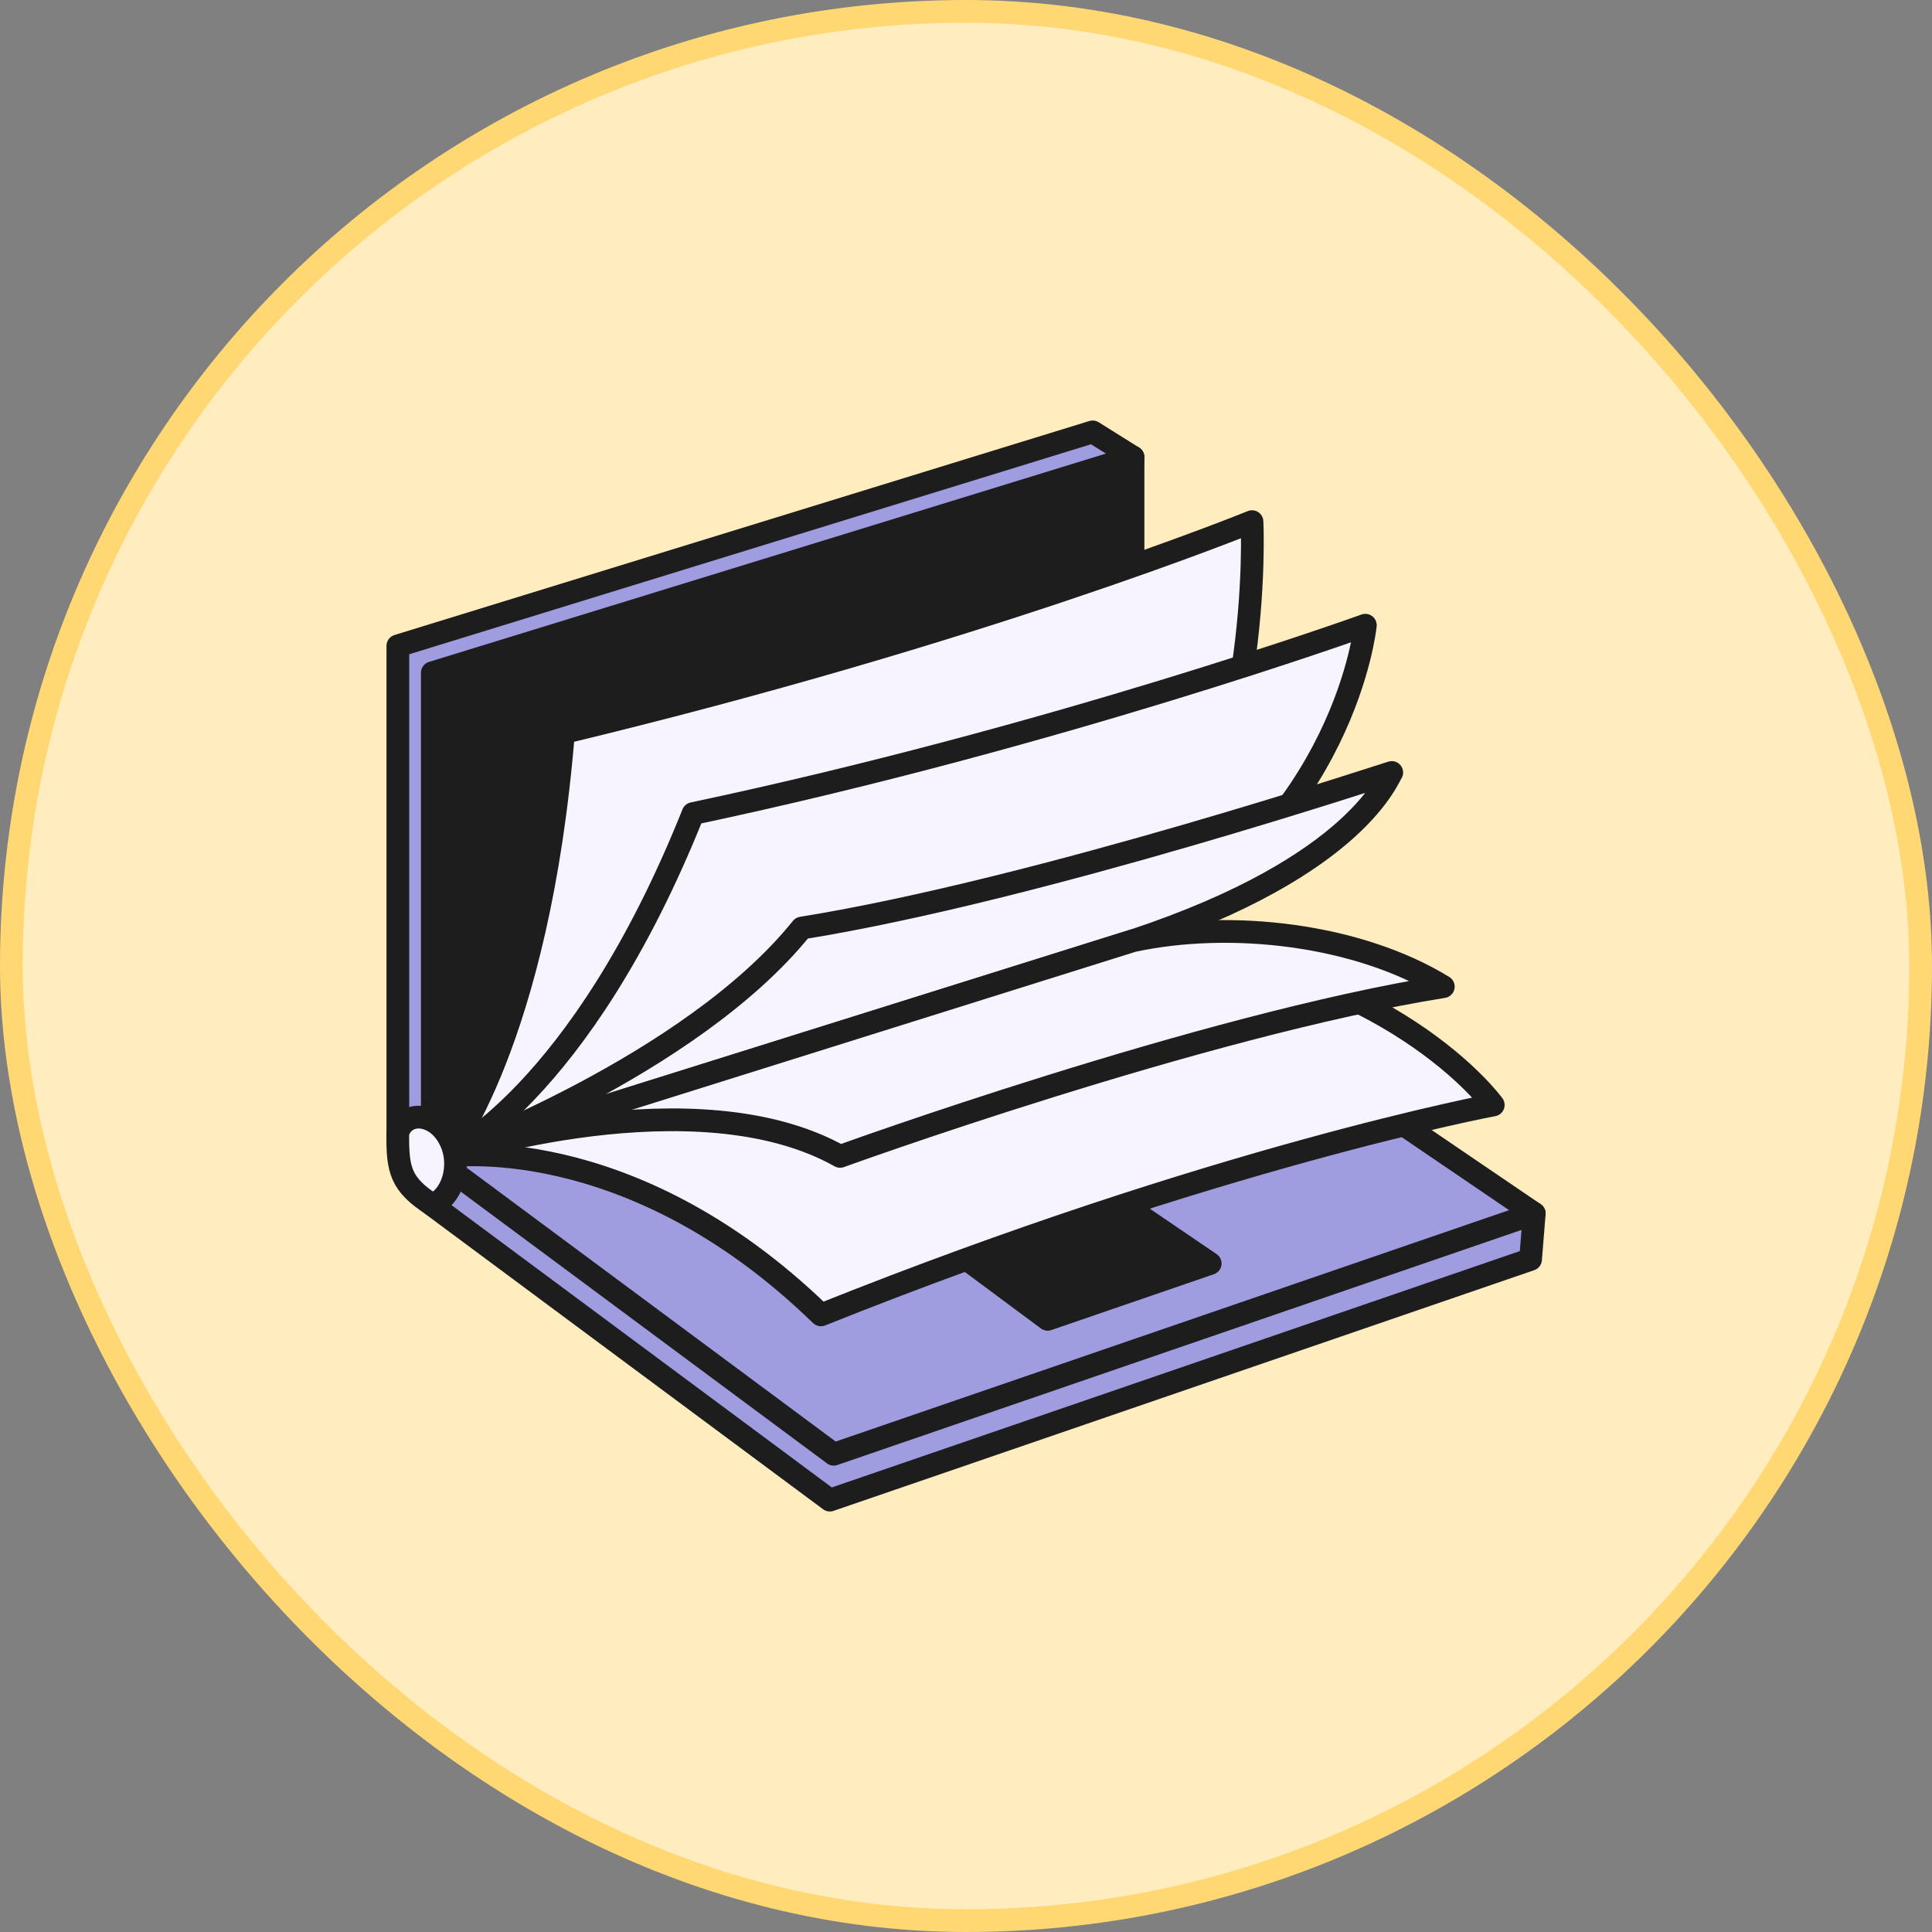
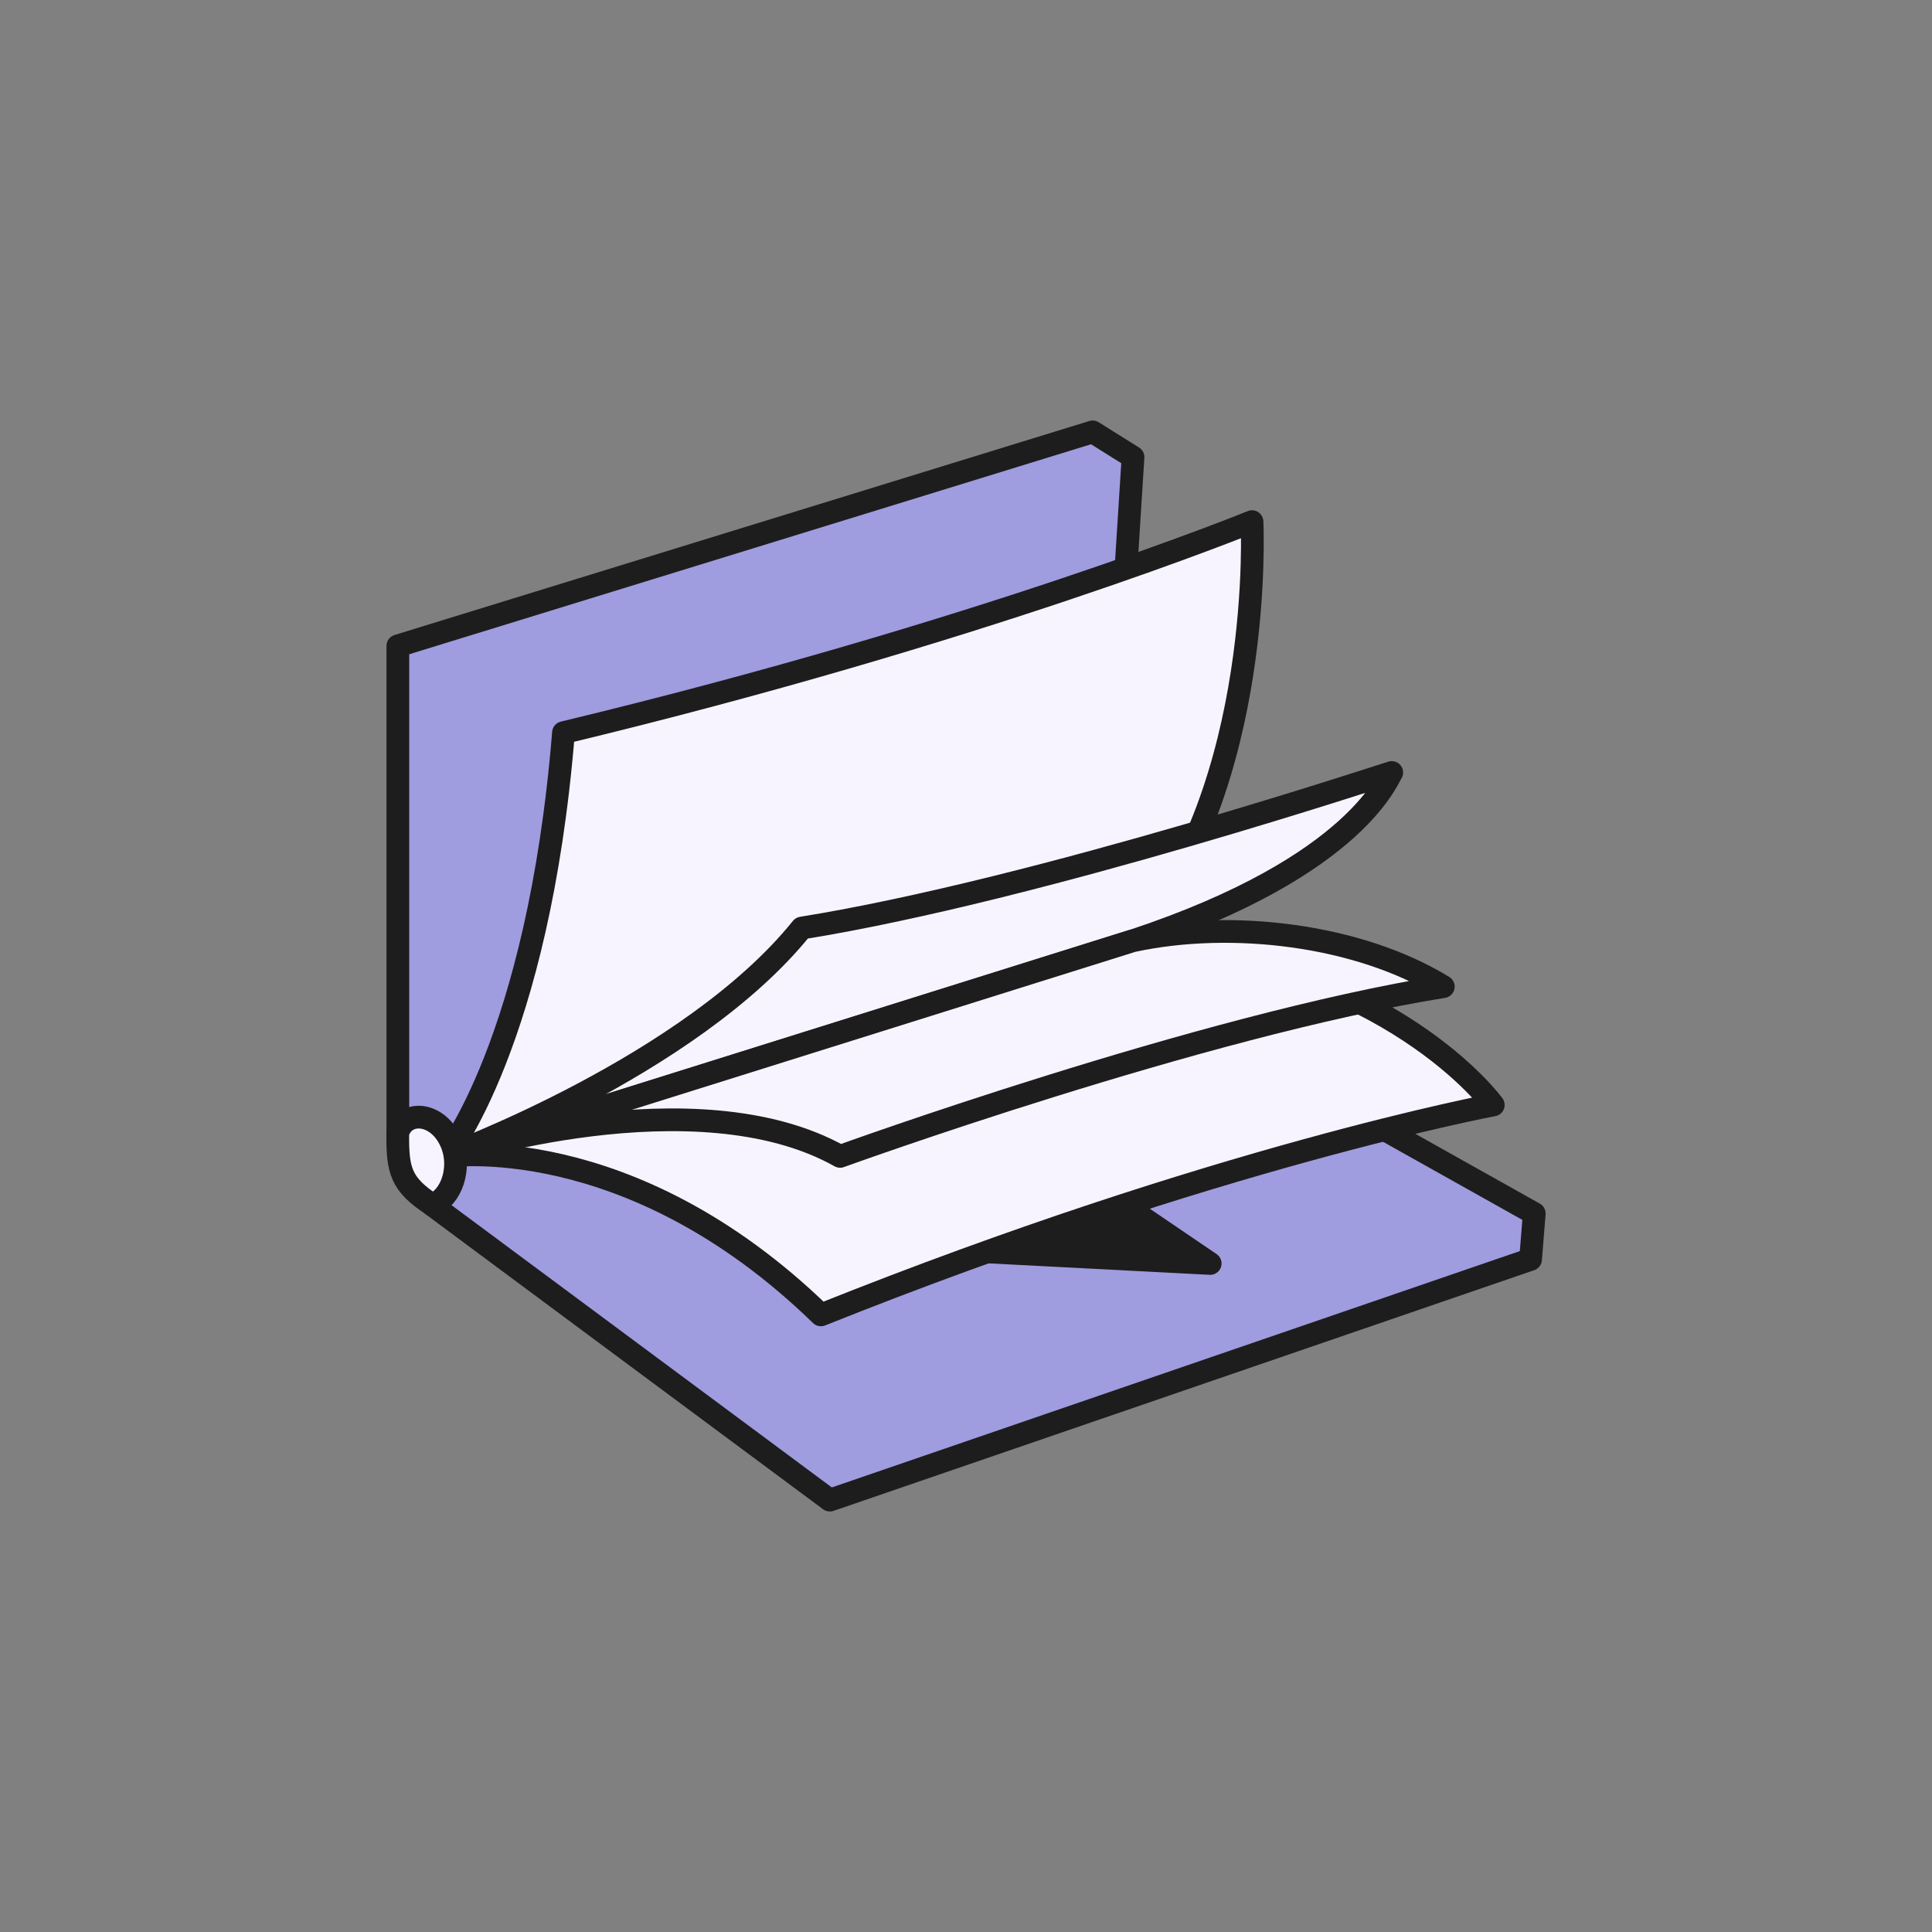
<svg xmlns="http://www.w3.org/2000/svg" width="170" height="170" viewBox="0 0 170 170" fill="none">
  <rect x="0" y="0" width="170" height="170" fill="#808080" stroke="none" />
-   <rect x="1" y="1" width="168" height="168" rx="84" fill="#FFECBF" />
-   <rect x="1" y="1" width="168" height="168" rx="84" stroke="#FFD873" stroke-width="2" />
  <path d="M134.677 110.818L73.02 131.998L38.041 106.034V101.753L99.356 86.8L135.001 106.78L134.677 110.818Z" fill="#A09CE0" stroke="#1D1D1D" stroke-width="2" stroke-miterlimit="10" stroke-linecap="round" stroke-linejoin="round" />
-   <path d="M135.001 106.78L73.361 127.96L38.041 101.753L99.697 82.778L135.001 106.78Z" fill="#A09CE0" stroke="#1D1D1D" stroke-width="2" stroke-miterlimit="10" stroke-linecap="round" stroke-linejoin="round" />
  <path d="M96.145 38.002L35.008 56.831V99.693L38.235 102.109L97.166 80.232L99.696 40.224L96.145 38.002Z" fill="#A09CE0" stroke="#1D1D1D" stroke-width="2" stroke-miterlimit="10" stroke-linecap="round" stroke-linejoin="round" />
-   <path d="M99.697 40.224L38.041 59.198V101.752L99.697 82.778V40.224Z" fill="#1D1D1D" stroke="#1D1D1D" stroke-width="2" stroke-miterlimit="10" stroke-linecap="round" stroke-linejoin="round" />
-   <path d="M106.487 111.175L92.184 116.089L83.994 110.007L98.297 105.612L106.487 111.175Z" fill="#1D1D1D" stroke="#1D1D1D" stroke-width="2" stroke-miterlimit="10" stroke-linecap="round" stroke-linejoin="round" />
+   <path d="M106.487 111.175L83.994 110.007L98.297 105.612L106.487 111.175Z" fill="#1D1D1D" stroke="#1D1D1D" stroke-width="2" stroke-miterlimit="10" stroke-linecap="round" stroke-linejoin="round" />
  <path d="M39.185 101.753C39.185 101.753 47.375 91.698 49.581 64.469C86.328 55.631 110.166 45.9 110.166 45.9C110.166 45.9 111.334 69.14 99.674 82.778L39.185 101.753Z" fill="#F7F4FF" stroke="#1D1D1D" stroke-width="2" stroke-miterlimit="10" stroke-linecap="round" stroke-linejoin="round" />
-   <path d="M39.185 101.752C39.185 101.752 51.008 96.53 60.981 71.588C92.863 64.842 120.139 55.014 120.139 55.014C120.139 55.014 118.453 72.464 99.674 82.762L39.185 101.752Z" fill="#F7F4FF" stroke="#1D1D1D" stroke-width="2" stroke-miterlimit="10" stroke-linecap="round" stroke-linejoin="round" />
  <path d="M39.185 101.753C39.185 101.753 55.305 99.239 72.235 115.699C107.069 101.753 131.394 97.228 131.394 97.228C131.394 97.228 122.458 84.854 99.674 82.778L39.185 101.753Z" fill="#F7F4FF" stroke="#1D1D1D" stroke-width="2" stroke-miterlimit="10" stroke-linecap="round" stroke-linejoin="round" />
  <path d="M39.185 101.753C39.185 101.753 60.721 93.871 70.549 81.66C91.517 78.287 122.718 67.843 122.475 67.972C122.215 68.102 119.75 76.13 99.69 82.779L39.185 101.753Z" fill="#F7F4FF" stroke="#1D1D1D" stroke-width="2" stroke-miterlimit="10" stroke-linecap="round" stroke-linejoin="round" />
  <path d="M39.185 101.752C39.737 101.509 61.24 94.633 73.922 101.752C73.922 101.752 105.674 90.238 126.999 86.816C119.523 82.227 108.35 80.913 99.674 82.778L39.185 101.752Z" fill="#F7F4FF" stroke="#1D1D1D" stroke-width="2" stroke-miterlimit="10" stroke-linecap="round" stroke-linejoin="round" />
  <path d="M39.821 100.828C38.75 97.844 35.653 97.552 35.004 99.677C34.956 103.034 35.296 104.217 38.037 106.018C39.756 105.369 40.534 102.823 39.821 100.828Z" fill="#F7F4FF" stroke="#1D1D1D" stroke-width="2" stroke-miterlimit="10" stroke-linecap="round" stroke-linejoin="round" />
</svg>